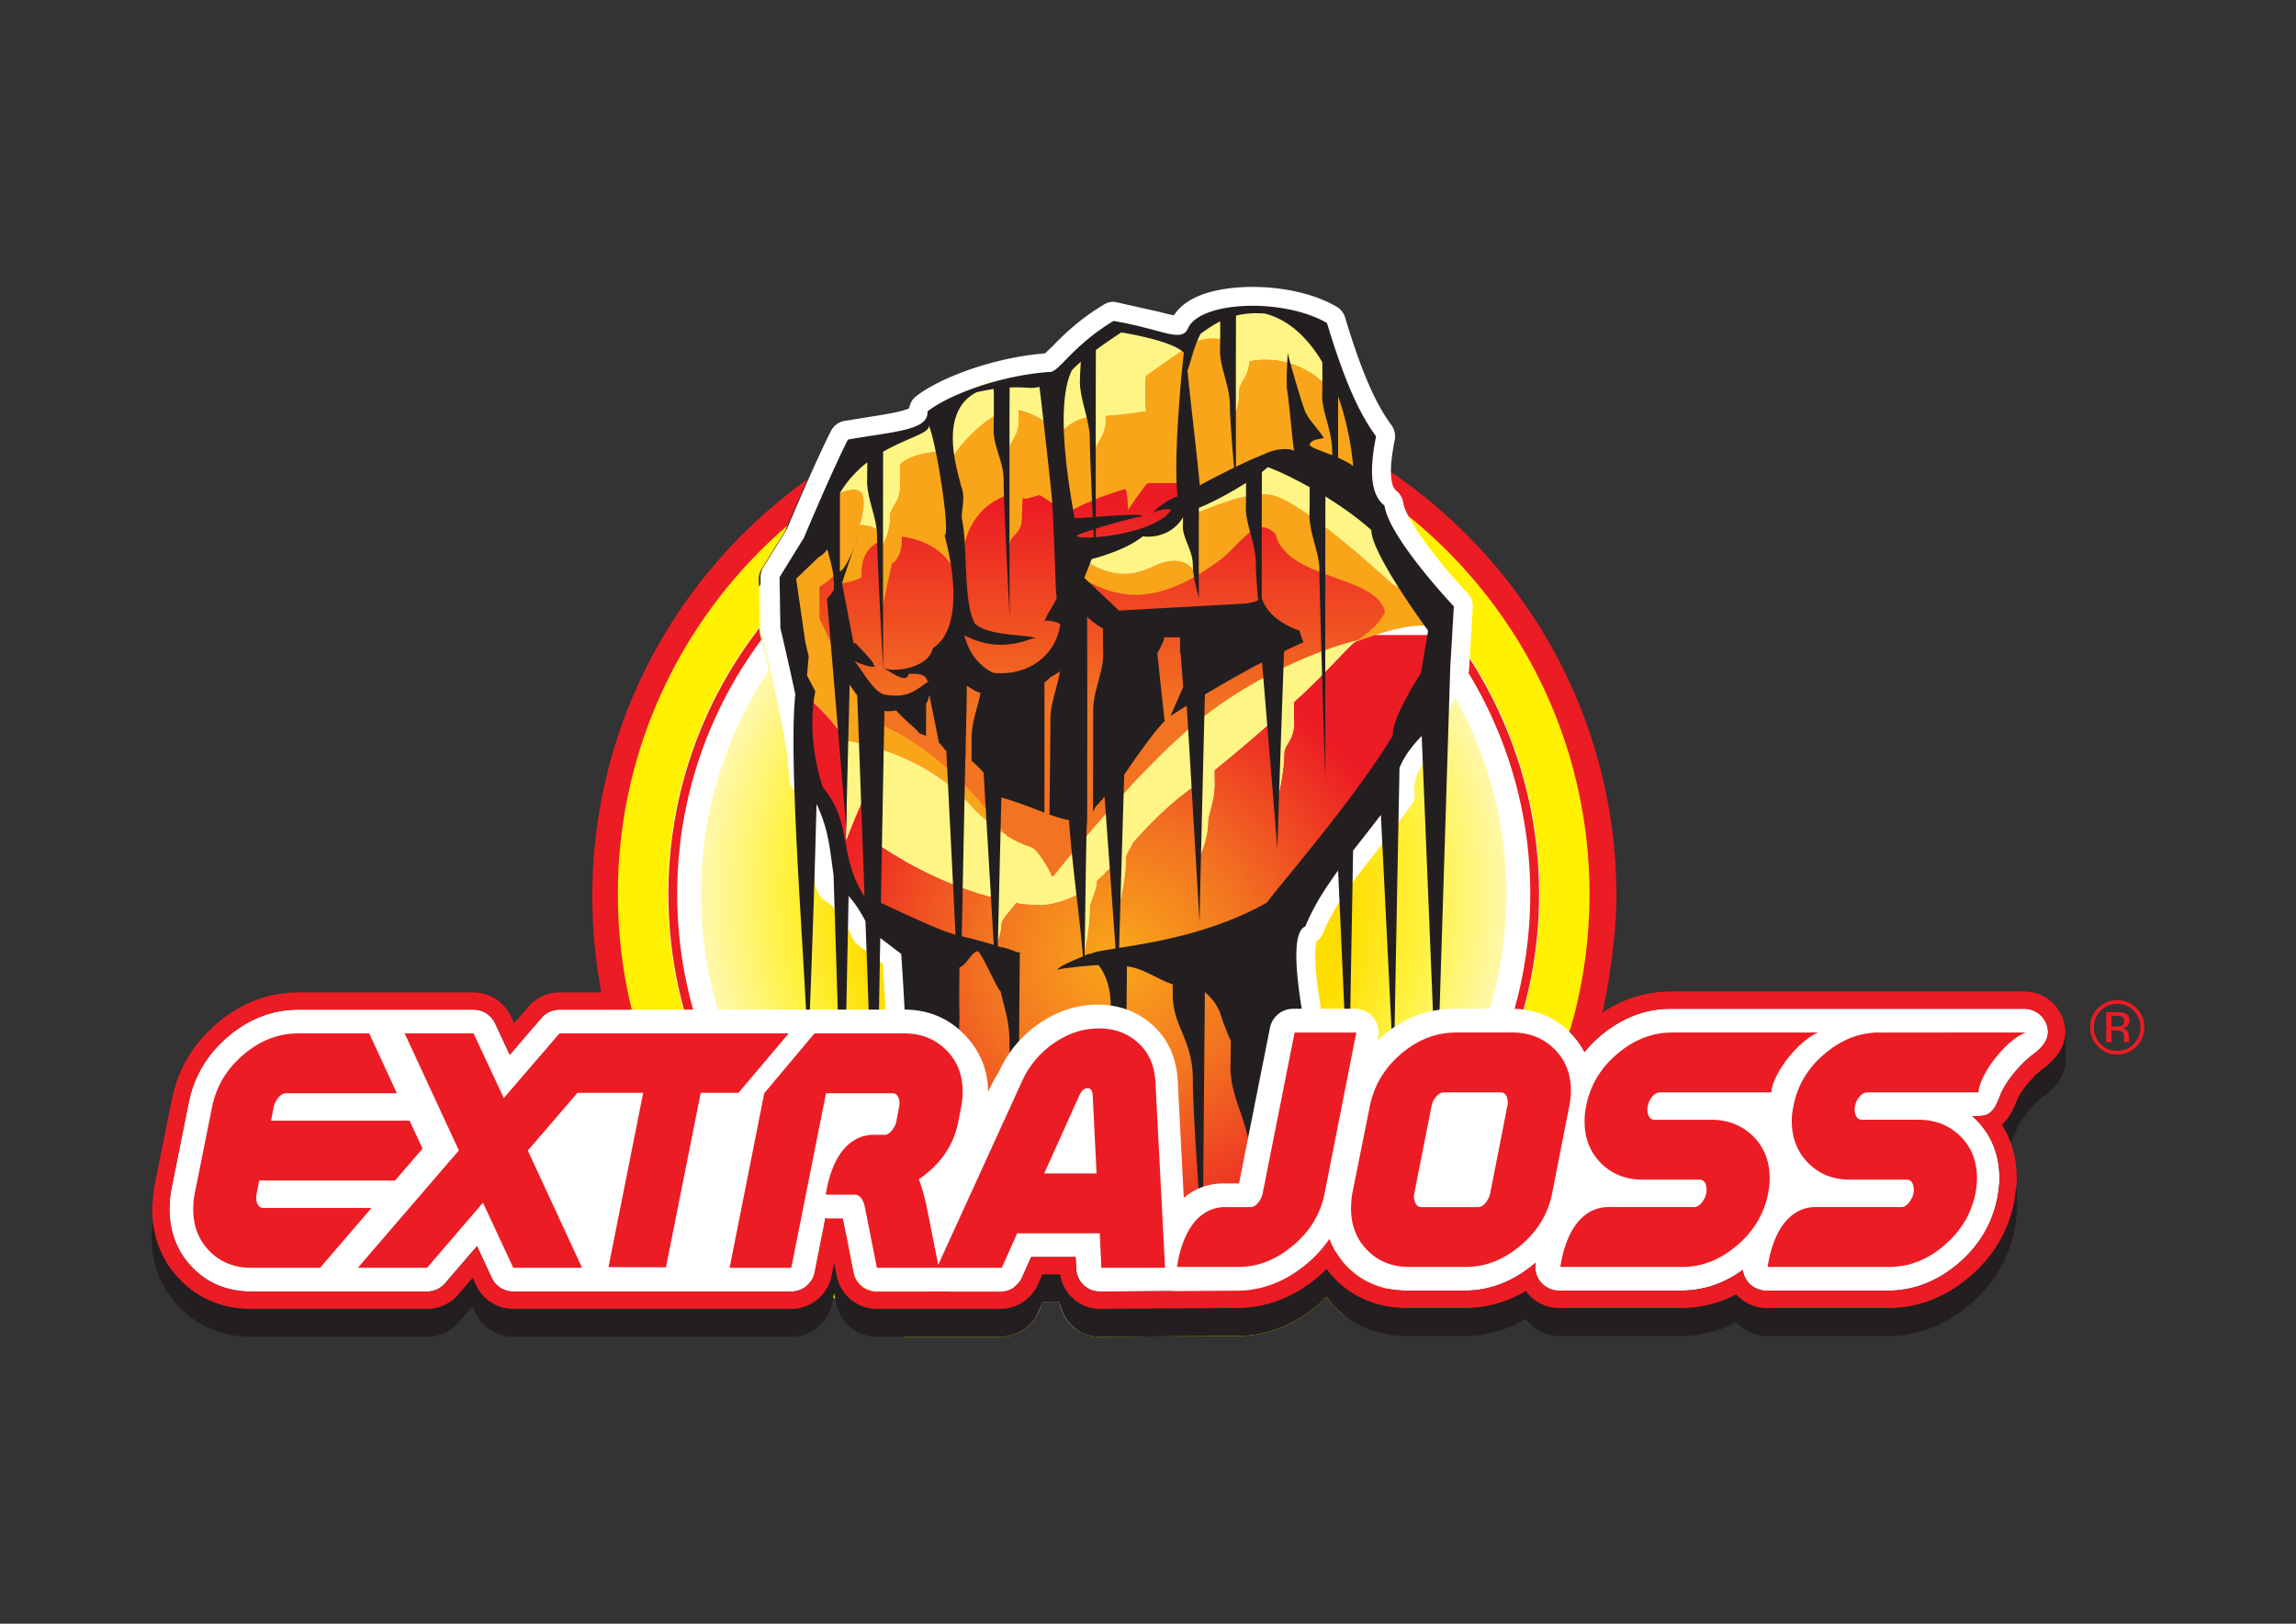
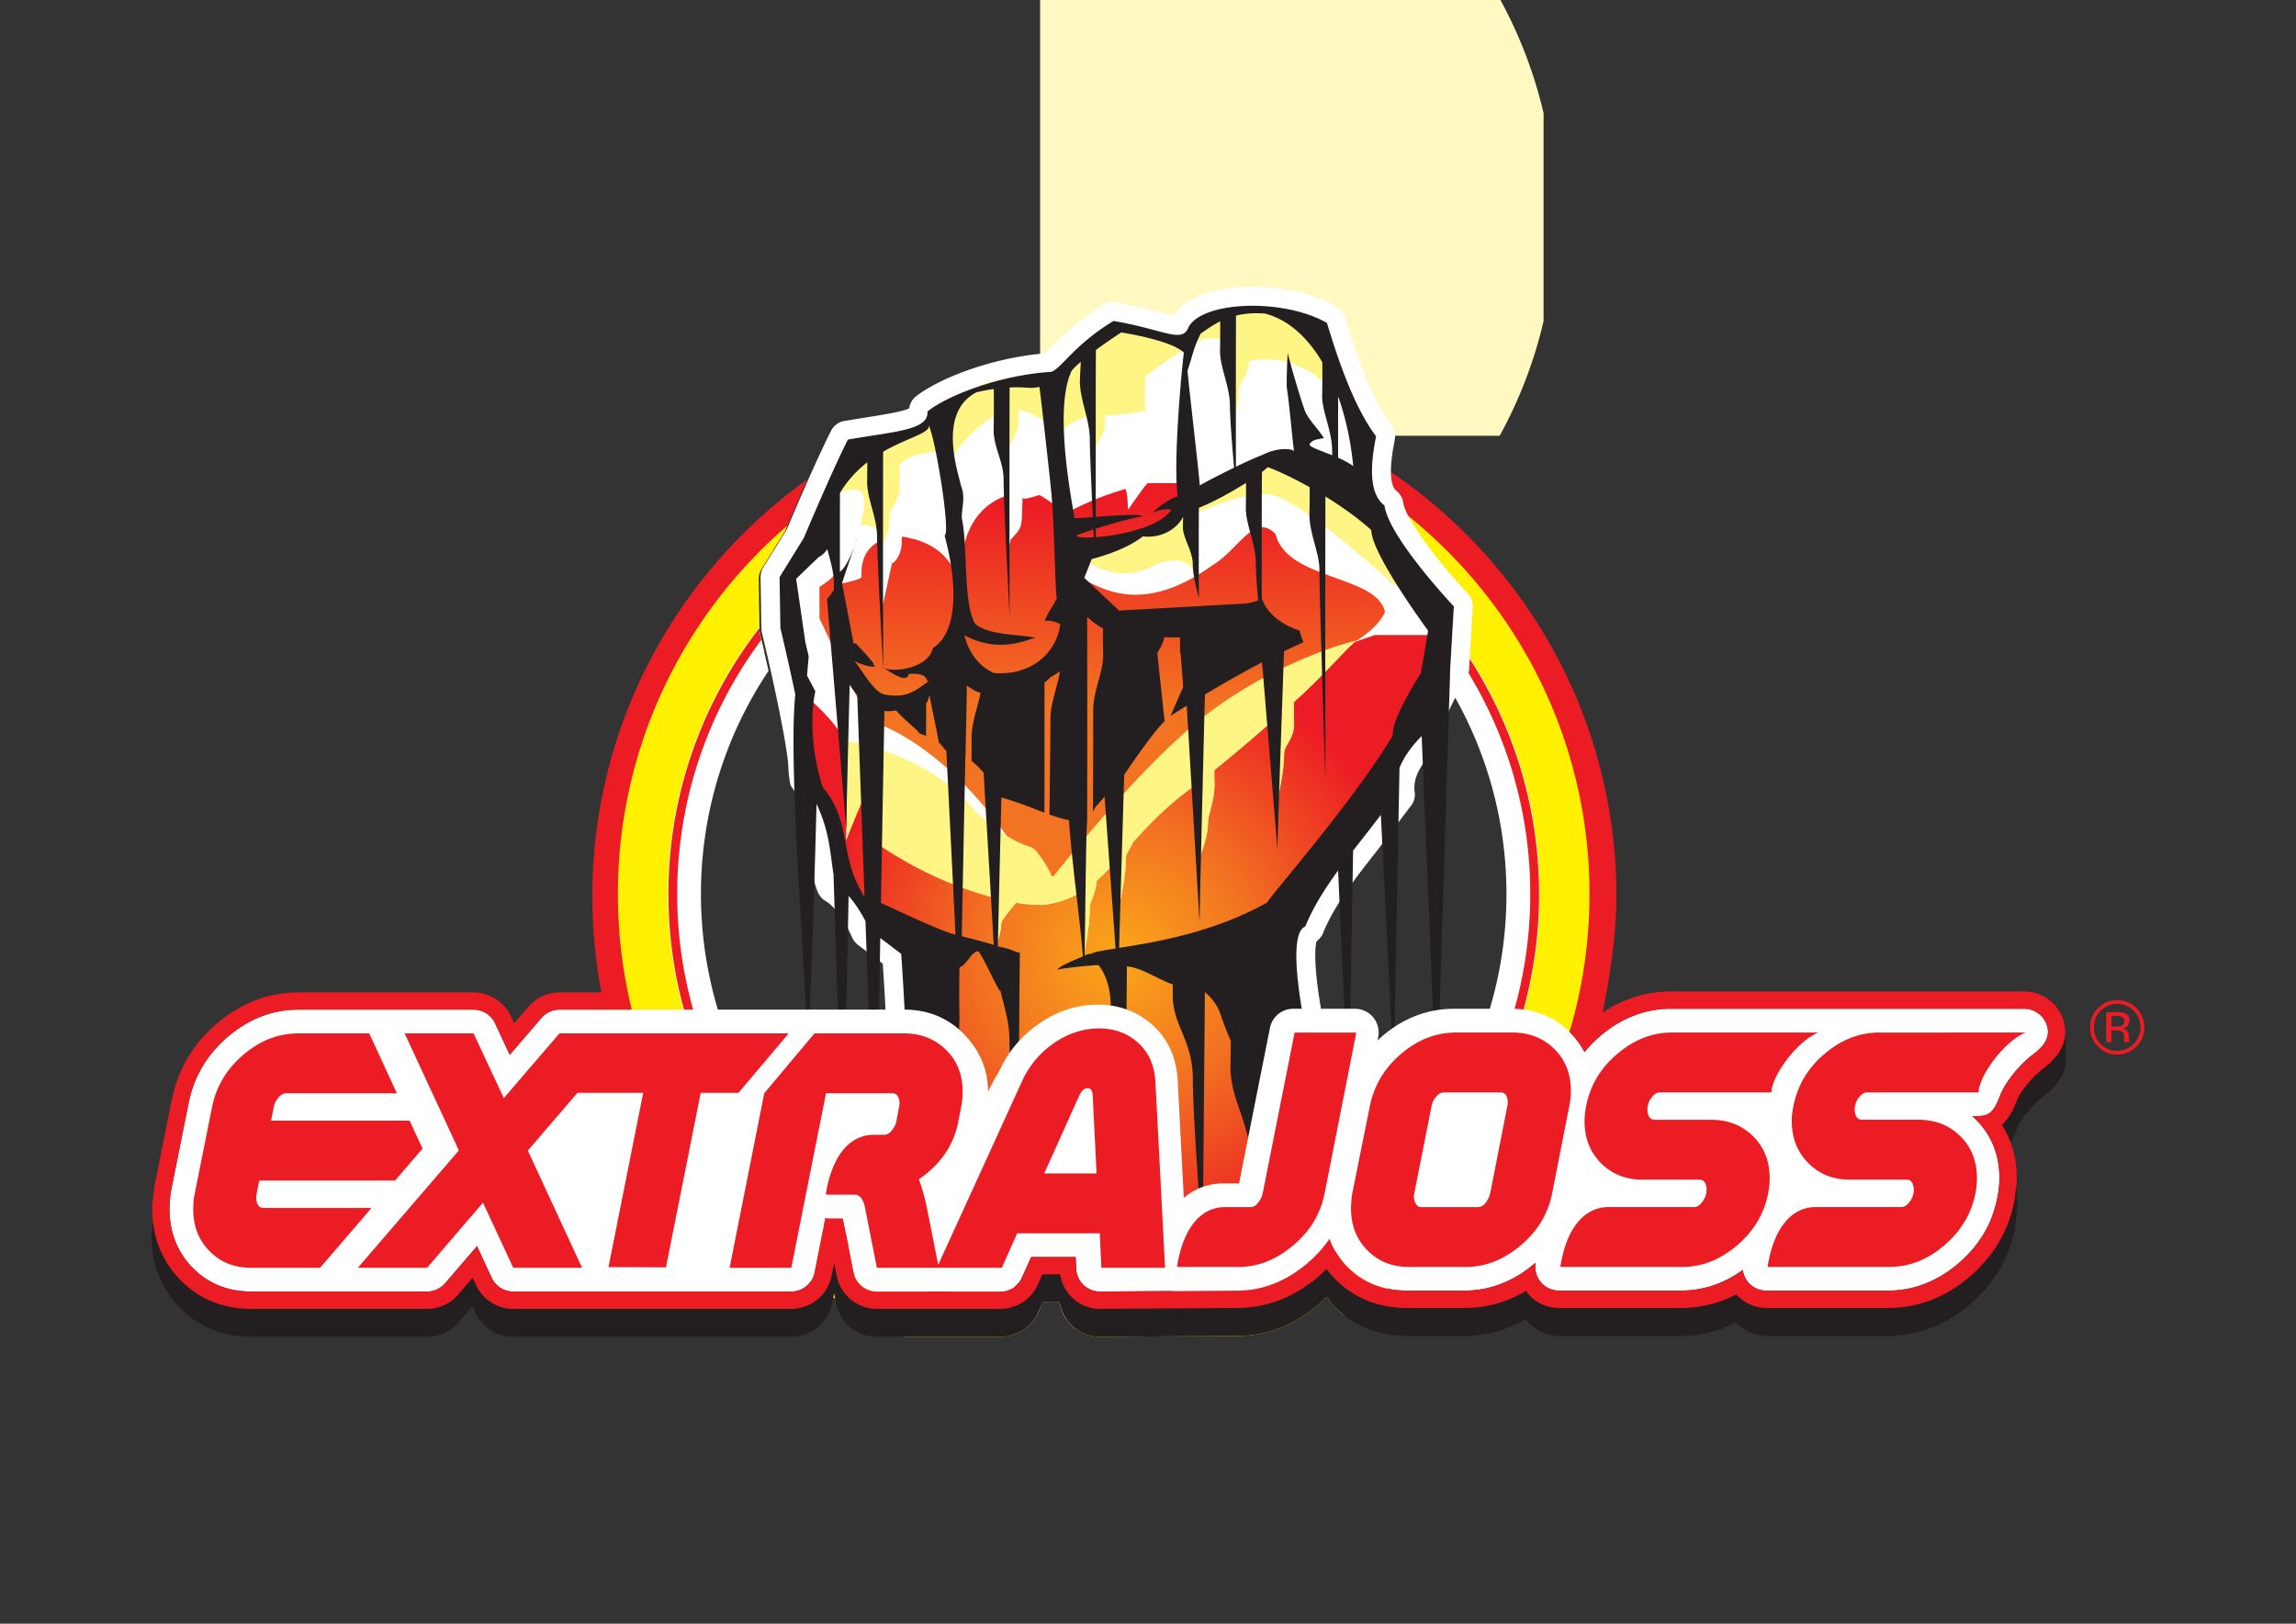
<svg xmlns="http://www.w3.org/2000/svg" viewBox="0 0 841.89 595.28" version="1.1" y="0" x="0" id="Layer_1" xml:space="preserve">
  <rect x="0" y="0" width="841.89" height="595.28" fill="#333333" stroke="none" />
  <style>.st0{fill:#ec1c24}.st2,.st3{fill-rule:evenodd;clip-rule:evenodd;fill:#fff100}.st3{fill:#fff}</style>
  <path class="st0" d="M509.37 172.61c-.17 5.72 1.23 7.41 1.81 7.85a6.949 6.949 0 0 1 2.69 4.59c.81 5.91 12.89 21.8 23.6 33.14 1.32 1.39 2 3.28 1.9 5.19l-.21 3.45c21.52 28.29 34.3 63.55 34.3 101.75 0 15.95-2.22 31.5-6.44 46.33l18.57 4.68c3.65-13.33 7.12-35.32 7.12-51.01-.01-64.93-33.12-122.24-83.34-155.97M217.19 328.57c0 15.83 1.96 31.37 5.77 46.33h19.96a168.547 168.547 0 0 1-6.48-46.33c0-42.49 15.84-81.32 41.87-111.01-.04-2.96-.08-5.27-.08-5.29 0-1.29.36-2.56 1.05-3.65 0 0 8.09-13.12 8.61-13.98.71-1.7 4.26-10.05 8.19-18.91-47.72 34.09-78.89 89.87-78.89 152.84" />
  <radialGradient gradientUnits="userSpaceOnUse" r="161.038" cy="327.653" cx="405.116" id="SVGID_1_">
    <stop stop-color="#fd0" offset="0" />
    <stop stop-color="#fd0" offset=".556" />
    <stop stop-color="#fff23e" offset=".728" />
    <stop stop-color="#fff9c1" offset=".955" />
    <stop stop-color="#fff9c1" offset="1" />
  </radialGradient>
-   <path d="M381.39 159.75c-81.65 10.84-144.63 80.74-144.63 165.34 0 29.04 7.42 56.34 20.47 80.13H549.9a165.51 165.51 0 0 0 16.09-41.99v-76.28c-15.61-66.73-71.28-118.04-140.26-127.2h-44.34z" fill="url(#SVGID_1_)" />
+   <path d="M381.39 159.75H549.9a165.51 165.51 0 0 0 16.09-41.99v-76.28c-15.61-66.73-71.28-118.04-140.26-127.2h-44.34z" fill="url(#SVGID_1_)" />
  <path class="st2" d="M360.38 474.14c6.9 2.1 14.01 3.73 21.29 4.84-.53 1.19-.94 2.1-.94 2.1-.17.39-.36.77-.57 1.13-.58 1.06-1.28 2.04-2.07 2.91-.06.07-.13.14-.19.2a15.295 15.295 0 0 1-11.1 4.77h-35.44c-8.78-3.97-17.17-8.65-25.11-13.94-.24-.16-.47-.32-.71-.47-2.71-1.82-5.37-3.71-7.97-5.69-43.11-32.53-71.01-84.19-71.01-142.24 0-53.95 24.13-102.33 62.13-135.03-.39.91-.66 1.57-.82 1.92l-8.61 13.98a6.879 6.879 0 0 0-1.05 3.65c0 .04.22 13.57.28 17.63.01.13.01.25.01.35.01.11.01.22.01.31.01.3.01.47.01.47 0 .26.02.5.06.76.03.26.08.51.14.76.16.68.32 1.36.48 2.03.11.42.2.85.3 1.28.25 1.05.5 2.1.74 3.16-17.9 25.04-28.47 55.66-28.47 88.73 0 56.89 31.24 106.6 77.43 132.95-.08 1.24-.19 2.26-.34 2.98-.02.11-.04.2-.06.29-.02.08-.04.23-.06.31-.01.04-.02.07-.02.11 0 .01-.01.02-.01.02-.17.59-.24 1.2-.24 1.81 0 .13.07.25.12.37.03.07.05.14.06.23.04.44.11.89.2 1.32.02.1.05.2.08.29.17.68.43 1.33.82 1.91.24.35.71.47 1.01.76.71.73 1.4 1.53 2.4 1.86l.05.01c.62.22 1.25.28 1.88.31.97.06 1.92-.08 2.8-.39.1-.03.19-.07.29-.11 1.13-.45 2.11-1.2 2.84-2.22.2-.26.37-.55.51-.85.06-.1.11-.2.14-.29.07-.14.12-.27.17-.41.04-.11.08-.22.11-.34.07-.2.14-.44.2-.68.05-.2.1-.4.15-.62 5.84 2.6 11.88 4.87 18.08 6.77zM582.83 327.75c0 59.79-29.62 112.79-74.94 145.13-4.76 3.4-9.71 6.57-14.81 9.49-1.28-.99-2.51-2.07-3.66-3.25-1.12-1.16-2.01-2.43-2.95-3.7-1.01.99-1.94 2.01-3.06 2.95-8.98 7.57-19.03 11.41-29.81 11.41l-50.29.32c-3.29 0-6.29-1.04-8.73-2.83-.11-.08-.22-.17-.33-.26a15.289 15.289 0 0 1-5.07-7.08c5.09.53 10.26.79 15.49.79 15.81 0 31.08-2.41 45.43-6.89 12.53-3.91 24.38-9.39 35.31-16.21.86-.53 1.71-1.07 2.55-1.63 41.9-27.31 69.65-74.59 69.65-128.23 0-28.3-7.76-54.83-21.21-77.59l.33-.57c.11-.2.23-.39.34-.58.14-.24.26-.49.38-.74.06-.13.11-.26.16-.39.1-.26.18-.52.24-.79.08-.35.14-.69.17-1.05 0-.03.01-.06.01-.09 0-.04.01-.07.01-.1l.31-5.21.02-.36.99-16.91c.1-1.91-.58-3.79-1.9-5.18-9.32-9.87-19.67-23.21-22.74-30.38 41.44 32.64 68.11 83.2 68.11 139.93z" />
  <path class="st3" d="M328.7 467.22c0-.02-.01-.05-.01-.07-.02-.11-.03-.23-.04-.35 0-.03-.01-.05-.02-.08 0-.01-.01-.02-.02-.04 0-.01 0-.02-.01-.04s-.02-.05-.03-.07c-.01-.03-.02-.05-.03-.08-.01-.02-.02-.05-.03-.07-.02-.05-.04-.1-.05-.15-.01-.02-.01-.05-.01-.08 0-.08.01-.16.01-.25 0-.03 0-.07.01-.1.01-.09.01-.18.02-.27.01-.15.03-.3.05-.44.04-.25.08-.5.15-.75 0-.01.01-.02.01-.02 0-.04.01-.07.02-.11.02-.08.04-.23.06-.31.02-.09.05-.18.06-.29.32-1.43.46-4.06.46-7.45 0-.5 0-1.05-.02-1.58-43.23-25.78-72.26-73.01-72.26-126.9 0-30.22 9.14-58.34 24.78-81.78-.52-2.31-1.05-4.64-1.59-6.95-.25-1.06-.5-2.11-.74-3.16-.1-.43-.2-.86-.3-1.28-.17-.67-.32-1.35-.48-2.03-.06-.25-.11-.5-.14-.76-.03-.25-.05-.5-.06-.76 0 0 0-.17-.01-.47 0-.09 0-.2-.01-.31 0-.11 0-.23-.01-.35-21.02 27.06-33.59 61-33.59 97.85 0 49.08 22.24 93.06 57.17 122.4 2.89 2.43 5.88 4.77 8.94 6.99 5.7 4.14 11.68 7.91 17.9 11.29.01 0 .01.01.02.01-.02-.1-.04-.19-.07-.29-.03-.28-.09-.59-.13-.9zm209.67-226.93c0-.01-.01-.02-.02-.03l-.31 5.61c0 .03-.01.06-.01.1 0 .03-.01.06-.01.09a7.186 7.186 0 0 1-.41 1.84c-.05.14-.1.26-.16.39-.11.25-.23.5-.38.74-.11.19-.23.38-.34.58-.11.19-.23.38-.33.57-1.04 1.77-2.04 3.57-2.96 5.33 12.03 21.38 18.94 46.01 18.94 72.25 0 74.38-55.27 136.1-126.87 146.24-6.8.96-13.74 1.46-20.8 1.46-11.04 0-21.78-1.22-32.13-3.54-8.42-1.88-16.57-4.48-24.4-7.73l-5.51.93c-.14.86-.27 1.61-.41 2.23-.05.22-.1.42-.15.62-.06.26-.13.48-.2.68-.04.12-.08.23-.11.34-.05.14-.11.27-.17.41-.04.1-.08.2-.14.29-.15.3-.33.58-.53.84-.75 1.01-1.77 1.74-2.92 2.19-.1.05-.19.08-.29.11.03.02.06.03.09.04.93.44 1.87.86 2.82 1.27 11.74 5.16 24.19 8.96 37.2 11.18.06-.07.13-.14.19-.2.8-.87 1.5-1.85 2.07-2.91.21-.37.4-.74.57-1.13 0 0 .41-.91.94-2.1.22-.48.45-1 .68-1.53h6.19c.15.86.37 1.68.65 2.48.45 1.3 1.07 2.52 1.82 3.62.9 1.32 1.99 2.49 3.25 3.46.11.08.22.17.33.26 3.35.22 6.74.32 10.15.32 31.93 0 61.69-9.41 86.67-25.61 43.98-28.51 73.14-78.03 73.14-134.23.03-32.26-9.6-62.32-26.14-87.46z" />
  <path clip-rule="evenodd" d="M328.7 467.22c0-.02-.01-.05-.01-.07-.02-.11-.04-.23-.05-.35 0-.03-.01-.05-.01-.08 0-.01-.01-.02-.02-.04 0-.01 0-.02-.01-.04s-.02-.05-.03-.07c-.01-.03-.02-.05-.03-.08-.01-.02-.02-.05-.03-.07-.02-.05-.04-.1-.05-.15-.01-.02-.01-.05-.01-.08 0-.08.01-.16.01-.25 0-.03 0-.07.01-.1.01-.09.01-.18.02-.27.01-.15.03-.3.05-.44.04-.25.08-.5.15-.75 0-.01.01-.02.01-.02-6.54-3.65-12.79-7.76-18.7-12.28-2.02-1.54-4-3.13-5.95-4.77-34.05-28.72-55.73-71.64-55.73-119.57 0-34.89 11.48-67.13 30.85-93.17-.17-.67-.32-1.35-.48-2.03-.06-.25-.11-.5-.14-.76-.03-.25-.05-.5-.06-.76 0 0 0-.17-.01-.47v-.32l-.01.01c-20.9 27-33.37 60.8-33.37 97.5 0 48.97 22.17 92.85 56.99 122.15 2.86 2.41 5.81 4.72 8.84 6.93a158.53 158.53 0 0 0 17.89 11.3c.01.01.02.01.02.02.01.01.02.01.03.02-.05-.31-.12-.63-.17-.94zm21.06 6.92c-2.96-1.11-5.88-2.32-8.75-3.61-.01 0-.01 0-.02-.01-.02-.01-.02-.01-.04-.01-.75 1.02-1.74 1.74-2.89 2.2.01 0 .01.01.02.01.03.02.06.03.09.04a158.41 158.41 0 0 0 39.92 12.36c.8-.87 1.5-1.85 2.07-2.91a155.826 155.826 0 0 1-30.4-8.07zm188.6-233.49-.01-.01-.29 5.23c0 .03-.01.06-.01.1-.01.02-.02.05-.02.08 0 0 0 .01.01.01 14.63 23.8 23.07 51.78 23.07 81.7 0 55.01-28.54 103.47-71.58 131.36-5.58 3.62-11.41 6.9-17.45 9.79-2.09 1-4.21 1.95-6.35 2.86-18.75 7.98-39.36 12.39-60.98 12.39-4.63 0-9.2-.2-13.73-.6.9 1.32 1.99 2.49 3.25 3.46 3.46.23 6.96.35 10.48.35 31.87 0 61.59-9.39 86.53-25.55 43.92-28.46 73.05-77.92 73.05-134.05-.01-32.14-9.58-62.05-25.97-87.12z" fill-rule="evenodd" fill="#ec1c24" />
  <path class="st3" d="M538.15 217.51c-10.71-11.34-22.78-27.23-23.6-33.14a7.024 7.024 0 0 0-2.7-4.59c-.84-.65-3.39-3.89-.44-18.44.39-1.94-.07-3.97-1.24-5.55-5.86-7.82-11.09-19.97-16.95-39.38a6.899 6.899 0 0 0-3.18-4.02c-13.77-7.93-34.79-8.81-47.17-5.07-5.93 1.78-10.02 4.6-12.42 8.27-1.37-.24-3.35-.72-5.22-1.22l-15.82-3.56c-1.75-.4-3.21-.02-4.75.91-9.48 5.75-15.14 11.54-18.89 15.37 0 0-1.94 1.86-2.56 2.45-19.9 1.65-39.23 9.33-47.47 15.88-1.34 1.06-2.07 2.61-2.36 4.25-2.15 1.19-8.86 2.26-14.46 3.15l-9.23 1.49c-2.19.36-4 1.72-5 3.7-5.68 11.15-14.94 33.09-16.15 35.96-.52.86-8.62 13.98-8.62 13.98a6.969 6.969 0 0 0-1.05 3.65l.3 18.76c.01.51.08 1.01.19 1.52 4.81 19.93 9.71 43.88 9.71 49.62 0 .24.39 5.91 1 6.74 5.44 7.1 6.69 17.48 6.85 23.83l1.64 10.98c1.26 4.9 2.42 6.26 4.24 7.33 3.94 2.27 7.97 9.28 9.59 13.16a6.933 6.933 0 0 0 2.21 2.87s5.99 4.56 9.09 6.91c1.18 17.41 2.06 36.44 2.06 47.89 0 4.94-.17 8.46-.53 9.82l.61-1.19a6.865 6.865 0 0 0-1.2 3.91c0 1.77.84 3.42 2.12 4.73 1.68 6.21 3.22 25.57 3.22 37.07 0 3.62-.17 6.4-.52 7.74-.02.08-.04.23-.06.3-.19.64-.26 1.3-.26 1.94 0 .21.17.37.18.59.11 1.26.4 2.51 1.1 3.53.23.35.7.47 1 .77.72.72 1.4 1.51 2.42 1.85l.04.02c.63.21 1.26.27 1.88.29 2.91.18 5.68-1.39 6.75-4.27.31-.82.59-2.07.86-3.87 0 0 139.44-23.83 141.7-25.04 2.34-1.26 3.65-3.66 3.65-6.14 0-.9-.53-6.39-.53-24.62 0-5.34-2.91-32.94-2.91-33.08 0-.43-.04-.85-.11-1.28-2.32-12.43-2.88-19.77-2.88-24.02 0-3.19.32-4.62.51-5.21.96-.74 1.8-1.64 2.27-2.79 4.33-10.66 12-20.41 20.15-30.74l12.33-16.35c.86-1.16 1.24-2.41 1.24-3.79 0-.36-.02-.72-.06-1.07-.07-.47-.11-.98-.11-1.55 0-3.04 1.24-7.55 7.66-14.11 1.26-1.3 1.96-3.19 1.96-5.03 0-.11 0-.23-.02-.34l.02.06c-.02-2.69 4.42-12.5 9.51-21 .57-.96.9-2.04.96-3.15l1.32-22.5c.13-1.9-.55-3.79-1.87-5.18m-56.96 128.6c.47-.19.86-.55 1.28-.85-.29.3-.69.61-1.28.85" />
-   <path clip-rule="evenodd" d="M485.89 122.35c-.81.27-1.96.42-3.32.54 5.01 5.85 7.24 12.25 8.03 13.31-1.36-4.07-2.85-8.61-4.71-13.85m32.34 92.92c-1.83 1.8-7.33-.54-8.36-1.93-3.92-3.44-32.49-29.82-43.91-32.04-10.31-1.26-24.36 5.92-26.44 6.28.07.04.03.04-.18.04.04 0 .13-.03.18-.04-.34-.14-4.73-.77-4.24-2.16 3.84-1.02 17.45-16.43 35.21-16.29 10.63 1.18 23.42 12.72 33.27 23.78-1.2-3.01-1.69-5.7-1.02-7.8-3.77-3.06-3.1-10.52-1.01-24.08-4.96-6.46-7.46-13.76-11.07-24.64-1.12-.09-4.45 4.92-3.57 5.48-12.65-13.16-27.63-9.93-29.12-9.45-.19 5.69-3.63 7.71-3.65 10.41.02 6.82-2.14 10.07-2.28 10.65.14-.57.22-23.21.12-23.67.05.17 0-2.34.14-2.96-6.21-5.37-13.93-2.25-13.55-2.67-1.2.3-4.22 3.49-3.91 3.29-.87.55-15.12 10.4-14.73 10.33-.39.07-.39 12.53 0 12.99-.37-.43-4.65.99-14.83 1.56 0 .6.02 1.25.04 1.97-.12 5.83-3.64 7.83-3.68 10.57.04 6.84-1.58-5.63-2.01-12.22-7.61 1.15-10.82 6.2-11.55 6.88.75-.68-1.21-2.14-.37-2-.71-.11-7.49-6.28-14.33-7.31.01 1.1.03 2.42.07 4.08-.11 5.83-3.63 7.83-3.65 10.57.02 6.84-1 10.35-1.12 10.93.1-.51-.74-19.62-1.06-24.96-7.96 3.14-17.96 14.26-19.26 18.69.4-.33-.73-1.53-1.78-4.42-.74.32-11.5.18-16.64 4.95-.09.6-.09 2.84 0 8.12-.09 5.84-3.61 7.85-3.65 10.59.04 6.83-2.52 10.09-2.62 10.68.06-.36-1.17-6.54-2.1-5.37.49-.62-5.83-2.32-6.28-1.63.45-.69 3.24-10.84 0-12.39-2.35-1.93-7.96.88-8.71 1.07.75-.19-1.31 15.34-7.23 17.75-.88 3.47-11.47 8.15-11.73 22.89 4.68 5.61 8.4 35.08 8.98 34.25 2.97 2.72 8.38 7.45 13.67 15.58 5.94.93 31.3 6.09 47.58 25.95 4.07 3.72 7.47 6.31 10.3 8.17 9.63-3.14 36.53-15.22 52.44-23.83 4.1-4.25 8.09-8.18 11.72-11.41 17.94-16.9 39.95-27.27 54.19-32.36.04-.07.1-.14.14-.19-.01.06.06.06.06.11 4.76-1.7 8.64-2.79 11.18-3.34-.28.05-.68.31-1.18.71 9.99-3.62 24.81-8.75 31.69-4.38-.93-3.44-5.27-9.27-10.16-15.78m-96.84-7.08c-12.96 5.82-22.18-2.53-22.9-2.29-5.45-2.88-1.94-7.73 8.87-8.2 11.18-.41 24.82-8.31 25.47-8.73 6.95 10.81 4.42 19.83 5.12 20.27-.69-.44-3.98-7.54-16.56-1.05" fill-rule="evenodd" fill="#f9a51a" />
  <radialGradient gradientUnits="userSpaceOnUse" r="116.204" cy="351.275" cx="409.858" id="SVGID_00000016057583423587568900000007101595386908600248_">
    <stop stop-color="#faa819" offset="0" />
    <stop stop-color="#f27321" offset=".421" />
    <stop stop-color="#ec1c24" offset=".956" />
    <stop stop-color="#ec1c24" offset="1" />
  </radialGradient>
  <path d="M486.49 238.13c.05-.03.14-.06.19-.07 0-.05-.06-.06-.05-.11-.03.05-.1.12-.14.18m17.69-5.32c-2.65.86-5.2 1.78-7.49 2.61-3.35 2.68-11.49 12.35-22.19 21.91-.07.84-.07 3.11.02 7.99-.1 5.93-3.62 7.93-3.65 10.57.03 6.94-2.17 15.86-2.26 16.54.09-.59.09-22.99.04-29.92-7.59 6.7-15.73 13.71-23.41 19.86 0 1.3.03 3.16.08 5.78-.11 5.95-2.39 10.53-2.39 13.14 0 6.93-3.4 13.32-3.52 14.01.09-.54.12-20.17.06-28.4-.38.28-.77.6-1.15.89-10.03 7.1-16.95 14.4-22.86 20.99-1.07 2.5-2.58 3.99-2.61 5.71.03 6.95-2.14 15.88-2.26 16.57.07-.36.09-8.78.09-16.9-2.85 3.19-5.6 6.09-8.49 8.61-.46 5.16-2.6 7.58-2.63 10.04.04 6.97-1.82 15.45-1.93 16.12.08-.43-1.16-12.72-1.18-21.93-3.97 2.41-8.44 4.1-14.01 4.76-3.93-.16-6.13-.11-10.02-.83.01.61-5.26 6.04-5.29 7.52.03 3.79-2.14 8.7-2.25 9.14.09-.33.1-12.06.05-18.43-15.56-3.82-30.25-11.24-41.54-18.67-3.16-4.19-5.59-10.07-7.59-15.99-.93 1.97-5.4 12.84-5.5 13.43.09-.6.45-36.25-.93-36.44.22.03.54.07.89.14-5.3-8.15-10.71-12.87-13.69-15.59-3.76 5.26 9.73 68.31 24.22 76.53 19.26 15.96 18.81 14.19 27.69 43.29 2.74 32.49 1.19 78.52-1 83.67 6.81-6.36 34.59-1.39 61.17 3.59 24.11 4.52 47.24 9.03 52.86 5.09 12.29-14.57-3.11-80.52-1.12-95.17-.72-17.08 28.05-65.44 41.77-81.72 5.06-7.96 15.5-28.06 21.59-43.69V232.8h-19.57z" fill="url(#SVGID_00000016057583423587568900000007101595386908600248_)" />
  <linearGradient gradientUnits="userSpaceOnUse" y2="185.073" y1="322.682" x2="404.136" x1="404.136" id="SVGID_00000160885001136655370470000017818225672697859262_">
    <stop stop-color="#f27321" offset="0" />
    <stop stop-color="#f27321" offset=".467" />
    <stop stop-color="#ec1c24" offset="1" />
  </linearGradient>
  <path d="M420.83 177.07c-1.88 1.94-7.21 9.86-7.21 9.87-.02.03-.14-7.55-1.1-7.65-9.77 2.84-16.17 6.07-19.31 7.65l-3.61.56c-.08-.88-.09-1.47-.02-1.6-.68 1.22-4.4-2.19-8.43-4.42-3.19.87-6.29 2.12-6.16.76-.13 1.36-.23 8.47-.5 9.63-.44 3.12-3.25 4.85-3.95 6.16-.33 1.25-.55 2.53-.69 3.78.1 5.08.13 9.29.08 9.87 0 .05 0 .08-.01.06.01 0 .01-.02.01-.06-.02-.61-.65-5.01-.08-9.87-.18-8.47-.56-19.35-1.16-20.02-20.43 7.64-15.85 34.16-16.26 35.76 0 .05-.02.08-.05.08.02 0 .05-.03.05-.08.03-.39-.84-2.3-.73-3.63-1.81-7-6.9-15.15-20.92-17.2-.46 1.19.38 2.4-.9 6.28-1.61 3.37-2.31 3.14-2.82 3.59-1.43 6-3.31 15.89-3.58 15.66.27.23.02-21.23-.25-22.33.28 1.1.28-.65-.23-1.75-9.04 4.06-6.66 14.07-7.24 13.44.51.56-6.77 2.51-8.24 2.32-.25-2.94.09-2.57-.94-3.75-1.68 1.98-4.03 3.69-6.11 4.97v11.6c3.9 7.89 8.47 18.08 6.11 18.07 5.92 5.07 10.27 16.81 13.11 19.67 18.62 6.26 40.88 26.3 55.33 51.26 16.46 20.4 22.73-17.24 53.28-40.19 28.25-24.28 73.04-35.75 79.5-51.15v-.42c-3.71-13.37-35.93-11.28-40.12-28.25-7.89-7.93-13.2 5.57-23.26 11.63-28.66 20.37-43.59 5.94-52 2.55l7.47-9.08.13-.61c3.45-.27 7.96-.88 13.84-2.16 15.43-4.22 20.13-13.7 20.98-13.84-.49.09-.89-3.76-.99-7.13h-13.02z" fill="url(#SVGID_00000160885001136655370470000017818225672697859262_)" />
  <path clip-rule="evenodd" d="M432.84 188.97c-.65.42-14.29 8.31-25.48 8.73-10.8.47-14.31 5.32-8.86 8.21.72-.25 9.94 8.1 22.89 2.28 12.57-6.49 15.87.62 16.56 1.05-.69-.43 1.84-9.45-5.11-20.27m-33.22-36.28c.43 6.59 1.28 21.15 1.19 21.6.1-.58.86-2.55.82-9.39.04-2.74 3.56-4.75 3.68-10.57-.01-.72-.04-1.36-.04-1.97 10.19-.57 14.46-1.99 14.84-1.57-.4-.44-.4-12.92 0-12.98-.4.06 13.85-9.79 14.73-10.33-.88.55-9.45-6.7-22.63-7.85-13.4.4-20.61 14.84-21.35 14.62-3.43 9.34-1.92 24.52-2.78 25.31.73-.67 3.93-5.72 11.54-6.87m52.68-25.84c-.14.63-.1 3.14-.14 2.97.11.46.02 23.1-.12 23.67.14-.57 2.3-3.82 2.28-10.65.02-2.69 3.46-4.72 3.65-10.41 1.48-.49 16.47-3.72 29.12 9.45-.91-.56 2.61-5.85 3.67-5.49-1.06-.36-6.84-21.18-25.93-23.27-19.15-.97-22.14 7.32-27.23 12.28.85.05 8.49-3.9 14.7 1.45m45.57 107.86c-10.14 2.19-41.51 13.14-65.57 35.79-18.15 16.16-45.93 50.16-46.61 51.65.68-1.49-6.35-12.18-7.3-11.12.95-1.06-5.37.44-20.55-13.45-17.24-21.04-44.7-25.57-48.45-26.08 1.37.18 1.02 35.84.93 36.44.1-.6 4.57-11.47 5.5-13.43 2 5.93 4.42 11.8 7.59 15.99 11.28 7.43 25.97 14.85 41.54 18.67.04 6.38.02 18.11-.06 18.44.11-.45 2.28-5.36 2.26-9.14.02-1.49 5.3-6.93 5.29-7.53 3.88.72 6.08.67 10.01.83 5.57-.67 10.04-2.35 14.01-4.77.02 9.22 1.26 21.51 1.19 21.94.11-.68 1.96-9.15 1.93-16.12.03-2.46 2.17-4.87 2.63-10.04 2.89-2.52 5.65-5.42 8.48-8.61 0 8.12-.02 16.54-.09 16.9.12-.7 2.29-9.61 2.26-16.58.03-1.71 1.54-3.19 2.61-5.7 5.91-6.59 12.82-13.89 22.86-20.99.37-.28.77-.6 1.15-.89.06 8.23.03 27.86-.06 28.4.12-.68 3.52-7.06 3.52-14.01 0-2.61 2.29-7.18 2.39-13.14-.05-2.63-.09-4.48-.09-5.78 7.68-6.17 15.82-13.17 23.41-19.85.05 6.93.04 29.33-.05 29.92.09-.68 2.29-9.61 2.26-16.55.03-2.62 3.54-4.63 3.65-10.57-.08-4.87-.08-7.14-.02-7.98 12.33-11 21.23-22.17 23.38-22.64m20.71-22.72c-5.15-8.21-29.84-40.82-48.1-42.84-17.75-.14-31.36 15.27-35.19 16.29-.49 1.39 3.89 2.02 4.24 2.16 2.06-.36 16.13-7.54 26.42-6.28 11.43 2.21 40 28.6 43.91 32.04 1.39 1.83 10.63 5.35 8.72-1.37m-79.04-24.39c-.07.01-.15.04-.19.04.21-.01.24-.01.19-.04m-124.25-7.51c3.25 1.56.46 11.71 0 12.39.46-.69 6.77 1.01 6.28 1.63.93-1.17 2.17 5.02 2.11 5.38.09-.59 2.66-3.84 2.62-10.68.04-2.73 3.55-4.75 3.64-10.59-.09-5.27-.09-7.52 0-8.12 5.14-4.77 15.89-4.63 16.64-4.94 1.05 2.88 2.18 4.07 1.78 4.41 1.3-4.42 11.3-15.56 19.26-18.68.31 5.34 1.16 24.45 1.06 24.96.12-.59 1.13-4.11 1.12-10.95.02-2.74 3.53-4.75 3.65-10.57-.04-1.67-.07-2.98-.08-4.08 6.84 1.02 13.62 7.2 14.33 7.31-.84-.14-2.24-14.83-1.45-15.3-.79.47-1.14-4.09-18.93-2.91-14.08 1.83-19.24 10.2-21.21 13.72-8.73 3.55-21.17 8.56-26.82 11.35-8.44 5.33-11.97 16.54-12.71 16.73.75-.19 6.36-3 8.71-1.06" fill-rule="evenodd" fill="#fff584" />
  <defs>
    <path d="M472.19 117.34c-.29 3.76-.65 19.37 4.29 36.67-1.21 5.49-8.07 3.82-16.69 6.55-1.29-.11-6.54 4.98-7.16 5.74.62-.77.67-5.31-.3-4.98-4.55.3-11.5 4.01-14.27 5.56v2.79c.91 3.85 1.61 11.48.78 12.37 1.14-1.24 26.67-13.49 36.41-13.84 8.44-1.62 20.38 11.61 23.15 14.75h.1v-.09c-.67-1.72-.28-5.8-.64-19.02-3.85-31.44-21.36-43.34-24.95-46.48h-.72z" id="SVGID_00000148660635573667580210000016280788134131910534_" />
  </defs>
  <clipPath id="SVGID_00000049207889248530285080000007691894879606619788_" />
  <linearGradient gradientUnits="userSpaceOnUse" gradientTransform="rotate(-90 -4214.397 5869.293) scale(15.768)" y2="669.181" y1="669.181" x2="97.618" x1="93.541" id="SVGID_00000018218123852597866490000008226839050109278384_">
    <stop stop-color="#f16522" offset="0" />
    <stop stop-color="#ec1c24" offset="1" />
  </linearGradient>
  <path clip-path="url(#SVGID_00000049207889248530285080000007691894879606619788_)" d="M438.06 117.34h60.45v65.6h-60.45z" fill="url(#SVGID_00000018218123852597866490000008226839050109278384_)" />
  <path clip-rule="evenodd" d="M337.39 460.94c-.15.97-.33 1.7-.47 2.14.19-.54.35-1.26.47-2.14M313.25 200.3a71.61 71.61 0 0 0 1.35-4.05l-1.35 4.05zm194.4-14.98c-4.81-3.68-5.8-11.81-3.07-25.36-7.21-9.63-12.75-24.11-18.01-41.55-16.03-9.24-45.99-8.03-50.84 1.69-2.36 5.93-9.26.58-27.45-2.43-15.5 9.4-20.06 19.03-23.51 18.69-18.02 1.29-37 8.38-44.7 14.5.53 6.93-12.05 7.27-29.16 10.3-5.89 11.6-16.15 36.01-16.15 36.01l-8.91 14.43.3 18.65s2.82 11.8 5.47 24.34c-2.82 26.73 4.16 104.48 4.66 134.39-.04-2.54 1.84-43.14 3.12-94.24 4.64 9.82 4.86 16.88 6.23 25.86 1 31.58 3.54 112.6 3.6 115.06v-6.95c-.05-2.59 1.71-88.8 1.93-100.24 2.74 3.05 4.87 6.7 6.19 9.25 1.99 55.55 4.14 115.7 4.19 117.96l-.19-25.24c-.03-2 .66-43.61 1.42-86.57l7.68 5.85s4.22 59.52 1.14 64.04c2.87-4.21 7.44 35.55 5.79 47.17 1.72-10.63 2.96-51.56 3.79-78.7 1.79 9.59 6.7 17.05 6.77 28.79-.07 14.43 1.64 49.04 1.88 51.73-.16-1.86 1.09-55.72 1.96-89.47.16 3.13.24 5.04.24 5.33-.01-.74-.5-7.9-.2-23.96 2.75-.9 4.22-5.7 6.86-5.93 1.98 2.06 8.08 16.25 8.12 14.35 1.45 6.5 3.32 11.12 3.34 18.74-.02 10.73 3.14 59.44 3.31 61.35-.17-1.91.36-92.26.53-94.13-.07.84-3.75-1.45-7.23-1.84-.29-.11-.56-.21-.88-.31.36-15.32.88-37.09 1.32-54.52 6.53 1.89 11.39 3.91 15.77 5.57.03-11.08.04-32.39.02-47.71.81-.61 1.55-1.25 2.16-1.95 1.37-.68 2.51-1.43 3.49-2.19-.77 5.66-3.44 11.41-3.46 17.4.02 3-.23 23.87-.36 35.15 2.43.87 4.75 1.58 7.15 2.07 1.26 17.5 4.17 37.15 5.1 49.96-3.32 1.35-8.93 3.66-9.42 4.96.21-.56 12.96-1.79 15.17-1.8 1.77 2.28 4.44 6.97 4.44 14.84 0 11.71 1.41 18.73 1.41 33.41 0 14.68 3.62 60.23 3.62 60.23l.93-108.01c5.63.51 11.51 4.86 16.8 6.59v3.76c0 11.71 7.38 16.46 7.38 31.16 0 14.68 3.61 60.22 3.61 60.22l.8-92.31c2.51 2.13 4.47 4.66 5.61 7.72.96 3.13 2.33 6.56 3.89 10.13-.02 4.05-.07 7.64-.12 10.09.24 12.28 7.4 20.18 7.46 34.88-.07 13.81 2.65 39.03 2.9 41.7-.13-1.4.28-33.95.73-65.03 3.72 6.72 6.87 12.05 7.84 13.97-2.37-4.67 15.35 14.49 15.8 20.46-.53-6.97-5.21-38.34-7.58-62.05-3.43-18.52-4.62-33.99.3-35.93 2.93-7.21 7.21-13.91 12.02-20.52 1.19 26.6 3.84 85.54 3.88 86.96-.04-1.53 1.14-66.98 1.62-94.25 3.37-4.33 6.8-8.65 10.17-13.1 1.51 29.9 4.72 94.61 4.76 96.13-.06-1.83 1.64-90.73 2.08-113.33 1.45-3.68 4.08-7.56 8.14-11.73-.04-.54 5.49 133.43 5.51 135.78v-1.74l4.96-159.06 1.31-22.49c-.01-.01-23.8-25.19-25.43-36.98m-183.83-19.71c9.44-5.44 18.06-7 16.62-9.98 2.71 5.6 8.19 39.91 5.91 40.68 4.39 16.22 5.51 35.08-4.28 41.27-1.58 7.47-14.87 9.23-18.21 7.14-.1-7.57-.1-64.31-.04-79.11m-7.12 162.7c-9.47-15.42-3.92-26.19-15.03-39.76-6.47-20.08-2.7-35.08-2.7-35.08l-3.05-5.82.61-7.03-1.23-5.17-3.37-23.26 8.24-7.93s1.91-.87 3.16-2.95c1.06 4.06 2.42 8.24 2.44 12.61v2.26c-1.1 1.9-2.53 3.37-2.53 3.37s6.97 83.06 7.08 84.64c-.07-1.06.69-32.31 1.24-53.19.89 1.4 1.81 2.65 2.77 3.79.52 14.61 1.55 42.85 2.66 73.67-.09-.06-.19-.1-.29-.15m-3.67-86.14c3.77 2.2 10.35 3.18 6.71 1.22 2.87 1.54-6.1-7.64-6.1-7.64l-.61.31-4.28-22.3 4.5-13.45c-1.26 3.42-3.24 7.97-5.28 9.27 0-11.13 0-21.93.02-28.85 2.82-4.72 6.34-8.38 10.03-11.24-.01 2.5-.03 5.14-.08 7.14.11 6.63 3.63 13.19 3.65 19.91-.02 7.29 2.15 47.42 2.27 49.07-.01-.09-.01-.42-.02-.87 3.34 2.09 8.75 5.94 9.35 2.34 9.06-.69 5.29 4.12 8.01 2.12-5.73 4.22-8.74 6.86-16.79 5.44-4.49-.86-9.64-11.45-11.38-12.47m9.98 88.86c.5-28.11 1-55.14 1.29-70.37 1.37.14 2.79.1 4.29-.22 2.73 3.29 8.14 7.37 8.55 8.43.84.3 1.6.61 2.41.91.03-2.89.03-7.17.04-11.97.89-.65.94-2.77 1.26-2.84.89 5.02 3.35 16.4 3.38 17.29.63.3 2.15 2.67 2.77 2.97.91 18.78 2.27 44.85 3.35 67.43-5.7-1.36-21.85-9.18-27.34-11.63m29.65 12.21c.4-21.1.93-47.3 1.32-66.1.02.01.04.03.07.04.03-6.08.33-14.32.41-22.02.04-1.39.06-2.31.07-2.5 0 .05-.05.09-.05.12v-1.42c1.68 1.1 3.1 2.1 5.05 2.67-.93 5.08-3.26 10.55-3.27 16.53 0 1.48-.01 4.85-.02 8.36 1.55 1.29 3.01 2.75 4.42 4.32 1.07 18.1 2.66 45 3.72 63.16-3.24-1.01-7.41-2.11-11.72-3.16m11.6-96.54c-8.62-4.18-10.14-12.45-10.71-13.84 14.78 7.92 25.88-.26 26.29 1.3-.42-1.57-17.21-.62-22.3-5.49-4.52-8-2.55-27.99-4.89-38.81-.01-3.8 1.45-7.59-.31-11.9-.89-4.45-8.83-26.65 5.72-34.16 2.32-.53 4.41-.91 6.32-1.19.07 3.43.05 11.31-.05 15.13.12 6.6 3.63 11.39 3.66 18.08-.03 7.3 2.14 48.96 2.24 50.64-.1-1.53-.11-72.13-.02-84.41 6.83-.29 7.12.62 10.93-.21.93 7.21 3.85 33.41 4.2 37.33 1.21 10.04 1.51 36.84 2.14 40.04-.89 2.49-3.26 5.14-4.44 8.5.77-.42 4.12.01 5.73 1.15-1.3 10.31-10.56 19.1-24.51 17.84m126.4-101.37c2.68 7.51 4.59 16.1 5.54 25.53-1.58-1.15-3.54-2.16-5.55-3.05-.01-7.7 0-17.07.01-22.48m-37.44-29.63c2.95-.71 6.38-1.08 10.59-.74 8.25 2.08 15.46 8.4 21.04 17.82.05 2.7.04 8.52-.05 12.64.12 5.96 3.64 12.55 3.66 19.89 0 .53.03 1.07.06 1.6-4.69-1.88-8.93-3.18-8.26-4.19 1.04-1.63 3.01-1.63 5.18-2.14-2.61-4.11-6.31-7.26-7.32-11.01-.89-2.16-6.11-19.75-5.85-20.2-.26.45-.63 11.56-.39 13.04.93 5.7 2.31 22.23 2.65 22.99-.34-.76-5.48-1.7-11.41 1.28-3.25 1.29-6.53 2.77-9.93 4.44-.05-15.69-.04-47.82.03-55.42m-12.99 6.65c1.96-1.36 4.26-3.09 7.18-4.54.03 3.09.01 7.72-.07 11 .11 6.28 3.62 12.87 3.65 19.92-.02 4.36.84 15.08 1.51 22.71-3.61 1.81-10.64 5.3-12.57 6.54-.65-7.97-3.99-35.95-4.51-42.08 1.84-5.31 2.2-8.41 4.81-13.55m-38.4 5.95c4.71-3.45 9.3-6.42 9.3-6.42s18.4 2.79 22.97 7.42c-.58 3.76-4.08 40-2.26 52.68-2.26.33-8.54 4.72-9.17 6.19.52-.71 4.78-2.01 6.75-1.28-3.89 6.29-18.69 9.4-27.62 10.05 0-1-.01-2.05-.01-3.13 6.47-2.04 14.88-4.33 17.07-4.48-.04-1.08-9.77-.38-17.07.16-.04-22.64-.01-54.28.04-61.19m-7.87 61.64c-.2-2.66-8.09-39.81-.94-54.14.79-.93 1.93-2.02 3.28-3.14-.13 2.33-.29 5.05-.34 7.33.1 6.72 3.62 14.17 3.64 20.82-.02 3.72.54 16.68 1.1 28.77-3.48.25-6.23.45-6.74.36m.91 6.31c1.22-.55 3.43-1.32 6.04-2.15.05.98.09 1.94.13 2.89-3.89.24-6.48-.02-6.17-.74m4.93 153.77c.14-.68-.26-.39-2.1.27.21-12.67.58-48.91.92-48.91.07-13.01.07-64.06 0-75.26 2 1.86 3.87 3.3 5.8 4.2-.02 3.01.01 7.06.09 9.97-.13 6.5-3.63 13.08-3.66 19.91.02 3.5-.08 37.24-.08 37.51.29-.7.65-1.39 1.05-2.05 1.03-1.06 2.18-2.37 3.19-3.63 1.36 18.72 3.01 41.38 4.03 55.7-5.56.86-9.03 1.44-9.24 2.29m-2.22-138.16 2.72-6.91s12.03-2.88 18.72-8.31c6.94.78 12.44-2.7 14.78-7.14-.02 1.34-.03 2.69-.08 3.86.13 4.14 3.63 8.63 3.65 13.62-.02 4.59 2.14 11.69 2.27 12.4-.1-.6-.13-24.95-.04-33.22 3.77-1.48 8.83-4.08 13.61-6.88.01.23.02.39.02.47 0-.05-.01-.24-.01-.5 1.24-.73 2.49-1.47 3.66-2.21.02 2.96-.01 6.68-.07 9.45.12 6.24 3.63 12.8 3.67 19.92-.02 2.98.37 8.38.84 13.68-2.77 1.23-6.25 1.27-6.25 1.27l-44.74 2.48-12.75-11.98zm123.4 34.99s-10.76 16.29-10.29 22.81c-14.62 24.3-42.97 56.44-46.1 61.22-19.52 11.05-41.53 14.63-54.24 16.62.46-16.46 1.27-43.75 1.87-63.52.22-.22 10.51-15.66 14.81-19.55l-2.68-24.97s2.58-4.36 2.56-5.87c1.96.09 3.9.11 5.79.06-.01 1.58-.01 3.65-.01 5.81h.21l.94 12.35-4.64 10.68c1.73-1.13 3.74-2.43 5.94-3.79 1.76 29.36 4.65 78.45 4.7 79.85-.05-1.47 1.23-55.33 1.97-83.94 6.26-3.76 13.49-7.89 20.94-11.79 1.67 20.01 5.59 67.45 5.65 68.65-.07-1.3 1.81-56.19 2.43-72.72 2.41-1.17 4.81-2.28 7.17-3.35-.65-.96-1.51-4.24-1.51-4.24s-10.94-3.06-13.83-11.84c-.33.47.47-.33 0 0-.04-16.43-.02-40.91.06-46.28.81-.62 1.56-1.23 2.15-1.78 3.54 1.28 9.13 3.88 15.34 7.35.02 3.28 0 7.58-.09 10.19.13 7.22 3.62 13.77 3.67 19.93-.05 7.84 2.12 75.86 2.25 78.06-.11-1.86-.13-79.61-.05-104.77 5.83 3.6 11.8 7.8 16.84 12.32-.07 8.57 20.82 36.88 20.82 36.88l-2.67 15.63zm-138.09-18.78c.05-.13.11-.23.15-.36-.15.1-.23.2-.15.36" fill-rule="evenodd" fill="#231f20" />
  <path d="M757.52 388.39c0 4.96-2.77 9.5-8.2 13.54-3.69 2.76-8.05 8.05-9.43 11.14-1.34 3.64-2.94 6.98-5.57 9.35 3.52 5.67 5.38 12.19 5.38 19.56 0 0-.02 1.53-.02 1.69 0 0-.86 6.8-.88 6.81-2.13 10.95-7.71 20.31-16.54 27.81-8.95 7.62-19.03 11.48-29.92 11.48h-44.66c-4.27 0-8.23-1.87-11.09-4.95-6.36 3.28-13.14 4.95-20.25 4.95h-44.68c-4.44 0-8.68-1.95-11.56-5.3-.26-.28-.35-.64-.55-.94-7.04 4.12-14.56 6.24-22.53 6.24h-21.08c-8.75 0-16.56-2.55-22.86-7.4-1.28-.99-2.51-2.07-3.66-3.25-1.12-1.16-2.01-2.43-2.95-3.7-1.01.99-1.94 2.01-3.06 2.95-8.98 7.57-19.03 11.41-29.81 11.41l-50.29.32c-3.29 0-6.29-1.04-8.73-2.83-.11-.08-.22-.17-.33-.26a15.289 15.289 0 0 1-5.07-7.08c-.28-.8-.5-1.62-.65-2.48h-6.19c-.23.53-.47 1.04-.68 1.53-.53 1.19-.94 2.1-.94 2.1-.17.39-.36.77-.57 1.13-.58 1.06-1.28 2.04-2.07 2.91-.06.07-.13.14-.19.2a15.295 15.295 0 0 1-11.1 4.77h-45.28c-7.26 0-13.55-5.17-14.94-12.28l-.33-1.66-.4-1.99c-.11.56-.22 1.07-.31 1.52-.26 1.31-.44 2.16-.44 2.16-1.42 7.1-7.71 12.25-14.95 12.25H188.2c-5.91 0-11.35-3.46-13.85-8.82 0 0-.73-1.62-1.1-2.39-2.64 3.08-5.09 5.91-5.11 5.93a15.264 15.264 0 0 1-11.54 5.28H92.2c-10.47 0-19.3-3.59-26.2-10.65-7.16-7.24-10.75-16.78-10.37-27.63 0 0 .74-6.88.75-6.92.38-1.91 2.49-3.55 6-4.97-.09.86-.17 1.77-.2 2.75-.32 8.99 2.61 16.85 8.48 22.78 5.65 5.76 12.88 8.7 21.54 8.7h64.4c2.54 0 4.93-1.1 6.6-3.02 0 0 5.97-6.95 11.72-13.63 2.67 5.81 5.38 11.62 5.38 11.62a8.688 8.688 0 0 0 7.9 5.03h101.95c3.1 0 5.87-1.63 7.42-4.15.53-.86.92-1.82 1.12-2.86 0 0 1.79-9.02 3.38-16.99.01-.08.03-.17.05-.25.17-.89.35-1.76.52-2.6.05 0 .11.02.15.02h6.29c.24 1.23.57 2.91.94 4.77.3 1.5.62 3.13.94 4.73.02.11.04.2.06.31 1.01 5.14 1.98 10 1.98 10 .81 4.06 4.38 7 8.53 7h45.28a8.7 8.7 0 0 0 5.81-2.22c.89-.8 1.63-1.79 2.14-2.92 0 0 1.73-3.89 3.37-7.51h16.32c.07 1.97.21 4.36.21 4.36.19 4.64 4.03 8.29 8.67 8.29l22.22-.14 24.58-.17 3.46-.02c4.17 0 8.23-.68 12.14-2.04 2.16-.75 4.28-1.71 6.35-2.86 2.45-1.37 4.82-3.02 7.13-4.96 2.34-1.96 4.43-4.08 6.23-6.33.74-.91 1.44-1.85 2.09-2.81.15.4.3.79.47 1.18.45 1.07.96 2.12 1.54 3.13.53.92 1.11 1.83 1.75 2.69.05.06.08.12.14.18.81 1.09 1.71 2.13 2.69 3.12 3.79 3.9 8.48 6.51 13.8 7.78 2.55.62 5.24.92 8.05.92h21.08c9.22 0 17.84-3.31 25.64-9.87.14-.1.3-.25.42-.37 0 .07-.03.15-.03.22-.07.44-.09.86-.09 1.31 0 2.07.72 4.09 2.08 5.68 1.68 1.92 4.08 3.03 6.62 3.03h44.68c8.11 0 15.74-2.54 22.71-7.57.23 1.67.92 3.23 2.01 4.56a8.79 8.79 0 0 0 6.61 3.01h44.66c9.29 0 17.93-3.34 25.67-9.88 7.7-6.55 12.51-14.64 14.37-24.09.42-2.21.68-4.1.75-5.89.03-.46.03-.93.03-1.38 0-8.49-2.85-15.63-8.42-21.29-.5-.51-1.05-.99-1.61-1.47h1.92c4.59 0 6.2-1.63 8.7-8.4v.08c2-4.65 7.08-10.79 11.61-14.2.13-.08.24-.17.35-.26 7.14-1.7 11.36-9.72 11.56-8.7.14.89.23 9.22.23 10.07z" fill="#231f20" />
  <path class="st0" d="M783.36 383.67c-1.96 1.97-4.28 2.94-7.05 2.94-2.76 0-5.09-.97-7.05-2.94-1.91-1.95-2.86-4.29-2.86-7.06 0-2.75.96-5.1 2.9-7.05 1.94-1.92 4.28-2.9 7.02-2.9 2.76 0 5.09.98 7.05 2.9 1.93 1.96 2.92 4.29 2.92 7.05-.01 2.75-1 5.1-2.93 7.06m-13.14-13.13c-1.64 1.68-2.45 3.7-2.45 6.08s.81 4.42 2.44 6.1c1.68 1.69 3.69 2.54 6.11 2.54 2.35 0 4.38-.85 6.04-2.54 1.67-1.68 2.51-3.72 2.51-6.1 0-2.38-.84-4.4-2.51-6.08-1.68-1.68-3.71-2.52-6.04-2.52-2.4-.01-4.39.84-6.1 2.52m5.89.53c1.35 0 2.36.12 3 .39 1.14.49 1.7 1.4 1.7 2.79 0 .99-.35 1.71-1.08 2.18-.37.24-.91.4-1.59.52.86.13 1.51.5 1.86 1.07.39.58.59 1.15.59 1.71v.79c0 .26.01.52.05.82.02.3.03.49.09.58l.08.14h-1.82c-.02-.04-.02-.08-.02-.12-.01-.04-.01-.07-.04-.1l-.06-.39v-.86c0-1.26-.31-2.09-1.01-2.5-.42-.23-1.12-.35-2.12-.35h-1.53v4.33h-1.91v-10.99h3.81zm2.11 1.77c-.5-.28-1.29-.41-2.34-.41h-1.66v3.94h1.73c.83 0 1.43-.07 1.84-.22.77-.32 1.15-.89 1.15-1.7-.01-.8-.27-1.36-.72-1.61" />
  <path d="M750.81 376.95a8.705 8.705 0 0 0-8.56-7.12H612.59c-9.25 0-17.88 3.3-25.64 9.84-2.21 1.87-4.2 3.9-5.94 6.05-1.33-2.57-3.06-4.93-5.16-7.07-5.79-5.85-13.11-8.82-21.77-8.82H533.1c-9.36 0-18.33 3.3-26 9.84-.7.58-1.36 1.16-2.01 1.78l.26-1.23c.52-2.56-.16-5.2-1.81-7.22-1.64-2-4.11-3.17-6.74-3.17h-22.6a8.69 8.69 0 0 0-8.54 7.01s-10.56 53.15-11.33 57.01h-5.61c-5.6 0-10.56 1.83-14.65 5.32l-2.23-43.07c-.48-8.36-3.55-15.16-9.19-20.27-5.54-4.98-12.33-7.51-20.13-7.51-7.6 0-14.87 2.33-21.55 6.98-6.53 4.52-11.49 10.49-14.72 17.7 0 0-1.92 2.82-3.95 7.32v-.07c0-8.49-3.4-15.65-8.98-21.27-5.82-5.87-13.13-8.84-21.74-8.84H205.15c-2.54 0-4.96 1.11-6.6 3.03 0 0-5.93 6.89-11.63 13.52-2.7-5.76-5.38-11.52-5.38-11.52a8.738 8.738 0 0 0-7.9-5.03h-64.28c-9.35 0-17.99 3.31-25.72 9.84-7.62 6.49-12.47 14.57-14.41 24.09-.02.04-6.43 32.05-6.43 32.05-.33 1.73-.54 3.66-.63 5.89-.31 8.98 2.61 16.85 8.48 22.78 5.65 5.77 12.88 8.7 21.54 8.7h64.4c2.54 0 4.93-1.12 6.61-3.03 0 0 5.96-6.95 11.72-13.62 2.67 5.81 5.38 11.61 5.38 11.61a8.683 8.683 0 0 0 7.89 5.04h101.95c4.15 0 7.72-2.93 8.54-7.01l3.95-19.83c.05 0 .11.02.15.02h6.28c1.09 5.47 3.92 19.81 3.92 19.81a8.713 8.713 0 0 0 8.53 7.01h45.29c3.43 0 6.55-2.03 7.95-5.16 0 0 1.73-3.87 3.37-7.49h16.31c.07 1.96.21 4.34.21 4.34.19 4.63 4.04 8.31 8.67 8.31l50.26-.34c9.21 0 17.84-3.33 25.62-9.87 3.3-2.76 6.08-5.82 8.32-9.14 1.42 3.87 3.63 7.33 6.58 10.31 5.62 5.76 13.2 8.7 21.84 8.7h21.08c9.22 0 17.84-3.31 25.64-9.87.14-.11.3-.24.42-.37 0 .07-.02.15-.02.21-.07.44-.09.87-.09 1.33 0 2.05.72 4.08 2.08 5.66a8.722 8.722 0 0 0 6.61 3.03h44.68c8.12 0 15.74-2.53 22.71-7.57.23 1.67.92 3.24 2.02 4.56a8.695 8.695 0 0 0 6.6 3.02h44.66c9.29 0 17.92-3.33 25.67-9.88 7.7-6.55 12.51-14.64 14.37-24.09.42-2.19.68-4.1.75-5.89.03-.45.03-.93.03-1.37 0-8.49-2.84-15.65-8.42-21.29-.5-.52-1.05-1-1.6-1.48h1.91c4.6 0 6.2-1.62 8.7-8.41v.09c2-4.65 7.08-10.79 11.61-14.19 3.4-2.49 6.24-5.57 5.47-9.69" fill="#fff" />
  <path class="st0" d="M575.99 401c.25-6.65-1.73-12.06-5.85-16.22-4.13-4.17-9.32-6.24-15.58-6.24h-20.68c-7.26 0-13.94 2.57-20.09 7.77-6.11 5.21-9.94 11.59-11.5 19.2l-6.44 32.01c-.23 1.23-.36 2.72-.44 4.5-.24 6.64 1.76 12.08 5.94 16.32 3.99 4.1 9.12 6.14 15.38 6.14h20.79c7.11 0 13.8-2.61 20.02-7.84 6.2-5.21 10.1-11.59 11.58-19.12l6.3-32.01c.36-1.69.51-3.2.57-4.51m-23.27 4.44-6.32 32.14a8.548 8.548 0 0 1-1.63 3.35c-.89 1.09-1.79 1.61-2.82 1.61h-20.79c-1 0-1.79-.56-2.23-1.65-.49-1.07-.57-2.18-.36-3.3l6.35-32.14c.21-1.19.77-2.29 1.68-3.37.87-1.06 1.81-1.59 2.87-1.59h20.78c1.08 0 1.82.53 2.23 1.59.39 1.06.49 2.17.24 3.36m96.15 27.57c.25-6.63-1.73-12.06-5.84-16.24-4.13-4.16-9.33-6.25-15.59-6.25h-20.67c-1.16 0-1.95-.59-2.37-1.77-.37-.95-.42-2.05-.19-3.3.23-1.27.79-2.39 1.64-3.42.86-1.03 1.8-1.54 2.89-1.54h40.79c.23-6.5 9.87-19.12 17.18-21.94h-53.63c-7.19 0-13.86 2.57-20.02 7.79-6.17 5.18-9.97 11.57-11.47 19.17-.32 1.69-.54 3.18-.54 4.49-.26 6.64 1.73 12.1 5.91 16.35 4.03 4.08 9.15 6.14 15.38 6.14h20.78c1.11 0 1.85.53 2.28 1.59.38 1.07.47 2.23.22 3.49-.22 1.16-.8 2.28-1.63 3.35-.88 1.09-1.8 1.61-2.81 1.61h-31.34c-9.12 0-15.54 8-17.71 21.95h44.71c7.19 0 13.86-2.61 20.03-7.84 6.17-5.23 9.98-11.59 11.46-19.13.32-1.69.49-3.19.54-4.5m40.23-54.47c-7.2 0-13.87 2.57-20.03 7.79-6.17 5.18-9.98 11.57-11.46 19.17-.34 1.69-.54 3.18-.59 4.49-.22 6.64 1.77 12.1 5.96 16.35 4.01 4.08 9.11 6.14 15.37 6.14h20.78c1.09 0 1.84.53 2.23 1.59.4 1.07.49 2.23.26 3.49-.26 1.16-.79 2.28-1.66 3.35-.86 1.09-1.77 1.61-2.79 1.61h-31.35c-9.11 0-15.53 8-17.68 21.95h44.68c7.21 0 13.89-2.61 20.03-7.84 6.15-5.23 9.99-11.59 11.49-19.13.3-1.68.51-3.18.55-4.49.21-6.63-1.73-12.06-5.86-16.24-4.12-4.16-9.33-6.25-15.58-6.25h-20.67c-1.18 0-1.96-.59-2.37-1.77-.37-.95-.46-2.05-.21-3.3.25-1.27.79-2.39 1.68-3.42.86-1.03 1.79-1.54 2.9-1.54h40.7c.27-6.5 9.94-19.12 17.26-21.94H689.1zm-214.4 0-11.73 59.06c-.25 1.16-.8 2.29-1.65 3.33-.84 1.09-1.77 1.61-2.8 1.61h-9.29c-9.12 0-15.51 8-17.66 21.95h22.5c7.14 0 13.83-2.61 20.03-7.84 6.24-5.21 10.11-11.59 11.59-19.12l11.63-58.97H474.7zm-57.4 3.76c-3.89-3.5-8.65-5.26-14.29-5.26-5.85 0-11.38 1.81-16.6 5.42-5.24 3.64-9.13 8.34-11.73 14.1l-30.66 67.15-4.12-20.72c-.75-3.79-1.75-7.35-2.99-10.63 8.01-5.48 12.84-12.56 14.5-21.27l1.01-5.25c.32-1.78.5-3.25.54-4.51.24-6.65-1.73-12.04-5.85-16.21-4.13-4.17-9.33-6.26-15.56-6.26h-32.9l-18.42 21.94-12.71 64.01h22.62l12.73-63.99h24.34c1.08 0 1.82.51 2.24 1.58.4 1.07.47 2.16.23 3.35l-.98 5.25c-.23 1.17-.79 2.31-1.63 3.39-.87 1.11-1.79 1.65-2.81 1.65l-3.8-.01c-9.1 0-15.52 7.99-17.67 21.95h10.5c1.98 0 3.28 1.63 3.91 4.94l4.33 21.87h45.81l5.63-12.64h30.28l.59 12.64h23.35l-3.54-68.24c-.34-5.99-2.45-10.74-6.35-14.25m-34.42 47.91 12.86-28.58c.83-1.76 1.81-2.67 2.98-2.67 1.22 0 1.87.91 1.94 2.67l1.42 28.58h-19.2zm-93.68-51.35h-84.06l-15.81 18.37-4.6 5.36-11.09-23.73h-25.27l19.88 42.91-37.04 43.03h25.38l20.5-23.88 11.1 23.88h25.24l-19.89-42.98 18.2-21.17h24.1l-12.73 63.9 21.07.07 12.75-63.96h13.84l18.43-21.8zm-192.57 64c-1.08 0-1.84-.54-2.29-1.6-.44-1.08-.51-2.21-.28-3.4l.99-5.06h49.82l10.06-11.7-4.75-10.26H99.4l.98-5.08c.25-1.16.82-2.28 1.7-3.36.89-1.08 1.83-1.59 2.86-1.59h40.59l-10.14-21.95h-26.02c-7.27 0-13.96 2.59-20.08 7.78-6.12 5.19-9.98 11.59-11.53 19.2l-6.41 32c-.27 1.25-.41 2.73-.47 4.48-.23 6.66 1.75 12.12 5.95 16.35 3.99 4.1 9.13 6.13 15.38 6.13h25.15l18.87-21.94h-39.6z" />
  <path class="st0" d="M63.04 402.81c.03-.14.08-.26.13-.42 0-.02.01-.06.01-.08-.06.16-.11.33-.14.5m693.99-27.01a15.007 15.007 0 0 0-14.76-12.3H612.58c-10.8 0-20.8 3.81-29.72 11.33-.42.37-.75.83-1.17 1.21-.51-.58-.79-1.28-1.35-1.82-.95-.98-2.1-1.38-3.13-1.37-.51 1.86-1.04 3.7-1.59 5.54.07.09.14.17.22.26 2.09 2.15 3.83 4.51 5.15 7.08 1.76-2.16 3.73-4.19 5.94-6.06 7.77-6.53 16.4-9.83 25.64-9.83h129.68c4.18 0 7.79 3.01 8.55 7.12.77 4.12-2.07 7.2-5.45 9.71-4.55 3.4-9.62 9.54-11.62 14.19v-.09c-2.5 6.79-4.12 8.41-8.71 8.41h-1.9c.55.48 1.1.95 1.6 1.48 5.56 5.65 8.42 12.8 8.42 21.29 0 .44 0 .92-.02 1.37-.09 1.78-.33 3.69-.77 5.89-1.85 9.46-6.67 17.55-14.36 24.09-7.77 6.55-16.39 9.88-25.67 9.88h-44.66c-2.54 0-4.95-1.1-6.61-3.01a8.766 8.766 0 0 1-2.02-4.56c-6.97 5.04-14.6 7.57-22.72 7.57h-44.68c-2.54 0-4.94-1.1-6.61-3.03-1.36-1.58-2.08-3.61-2.08-5.67 0-.45.02-.89.1-1.33 0-.06.02-.14.02-.21-.13.12-.29.26-.43.37-7.8 6.55-16.41 9.87-25.63 9.87h-21.09c-8.63 0-16.21-2.94-21.83-8.7a28.298 28.298 0 0 1-6.59-10.3c-2.23 3.31-5.02 6.37-8.32 9.13-7.79 6.53-16.42 9.87-25.63 9.87l-50.26.34c-4.63 0-8.47-3.67-8.66-8.31 0 0-.14-2.38-.21-4.35H378.1c-1.64 3.63-3.37 7.49-3.37 7.49a8.697 8.697 0 0 1-7.95 5.17h-45.3c-4.13 0-7.71-2.94-8.52-7.01 0 0-2.82-14.34-3.92-19.81h-6.28c-.04 0-.09-.02-.15-.02-1.7 8.48-3.94 19.83-3.94 19.83-.83 4.08-4.4 7.01-8.55 7.01H188.21a8.75 8.75 0 0 1-7.91-5.04s-2.7-5.8-5.37-11.61c-5.75 6.68-11.72 13.62-11.72 13.62-1.68 1.91-4.06 3.03-6.61 3.03H92.21c-8.66 0-15.91-2.94-21.56-8.7-5.86-5.93-8.78-13.8-8.48-22.78.09-2.23.3-4.16.63-5.89 0 0 6.41-32.02 6.42-32.05 1.95-9.51 6.79-17.6 14.42-24.09 7.73-6.53 16.37-9.84 25.73-9.84h64.27c3.39 0 6.46 1.97 7.9 5.03 0 0 2.67 5.77 5.38 11.52 5.7-6.63 11.62-13.52 11.62-13.52a8.652 8.652 0 0 1 6.59-3.03h25.88c0-3.49-2.82-6.33-6.31-6.33h-19.56c-4.39 0-8.55 1.91-11.4 5.26 0 0-2.65 3.07-5.22 6.07-.43-.95-1.24-2.65-1.24-2.65-2.49-5.28-7.83-8.68-13.63-8.68h-64.27c-10.88 0-20.9 3.81-29.81 11.35-8.63 7.33-14.11 16.49-16.4 27.22-.28 1.14-1.22 5.86-6.56 32.51-.01.02-.75 6.89-.75 6.89-.01.5-.03 1.02-.03 1.53 0 10.16 3.55 19.08 10.32 25.94 6.89 7.01 15.66 10.58 26.06 10.58h64.39c4.34 0 8.48-1.89 11.37-5.19.02-.03 2.61-3.04 5.35-6.22.44.97 1.24 2.71 1.24 2.71 2.47 5.29 7.82 8.7 13.65 8.7h101.94c7.13 0 13.34-5.08 14.75-12.09-.01.02.41-1.98.98-4.72.51 2.72.91 4.69.91 4.69 1.38 7.03 7.57 12.11 14.72 12.11h45.3c5.92 0 11.31-3.49 13.73-8.91 0 0 .83-1.88 1.68-3.74h6.5c1.14 7.15 7.14 12.65 14.6 12.65l50.3-.33c10.69 0 20.68-3.83 29.65-11.35 1.08-.9 2.11-1.92 3.14-2.96 1 1.31 2.03 2.59 3.19 3.74 6.76 6.91 15.88 10.58 26.34 10.58h21.09c7.99 0 15.56-2.13 22.59-6.3.25.33.37.76.63 1.06a15.04 15.04 0 0 0 11.41 5.24h44.68c7.12 0 13.91-1.68 20.29-4.98 2.88 3.14 6.84 4.98 11.07 4.98h44.66c10.81 0 20.83-3.83 29.76-11.38 8.81-7.51 14.34-16.83 16.48-27.71 0-.02.86-6.81.86-6.81.01-.14.02-1.66.02-1.66 0-7.39-1.86-13.94-5.45-19.62 2.68-2.37 4.3-5.7 5.66-9.36 1.4-3.14 5.8-8.47 9.49-11.24 5.39-4 8.11-8.5 8.11-13.38-.01-.87-.09-1.72-.26-2.57" />
</svg>